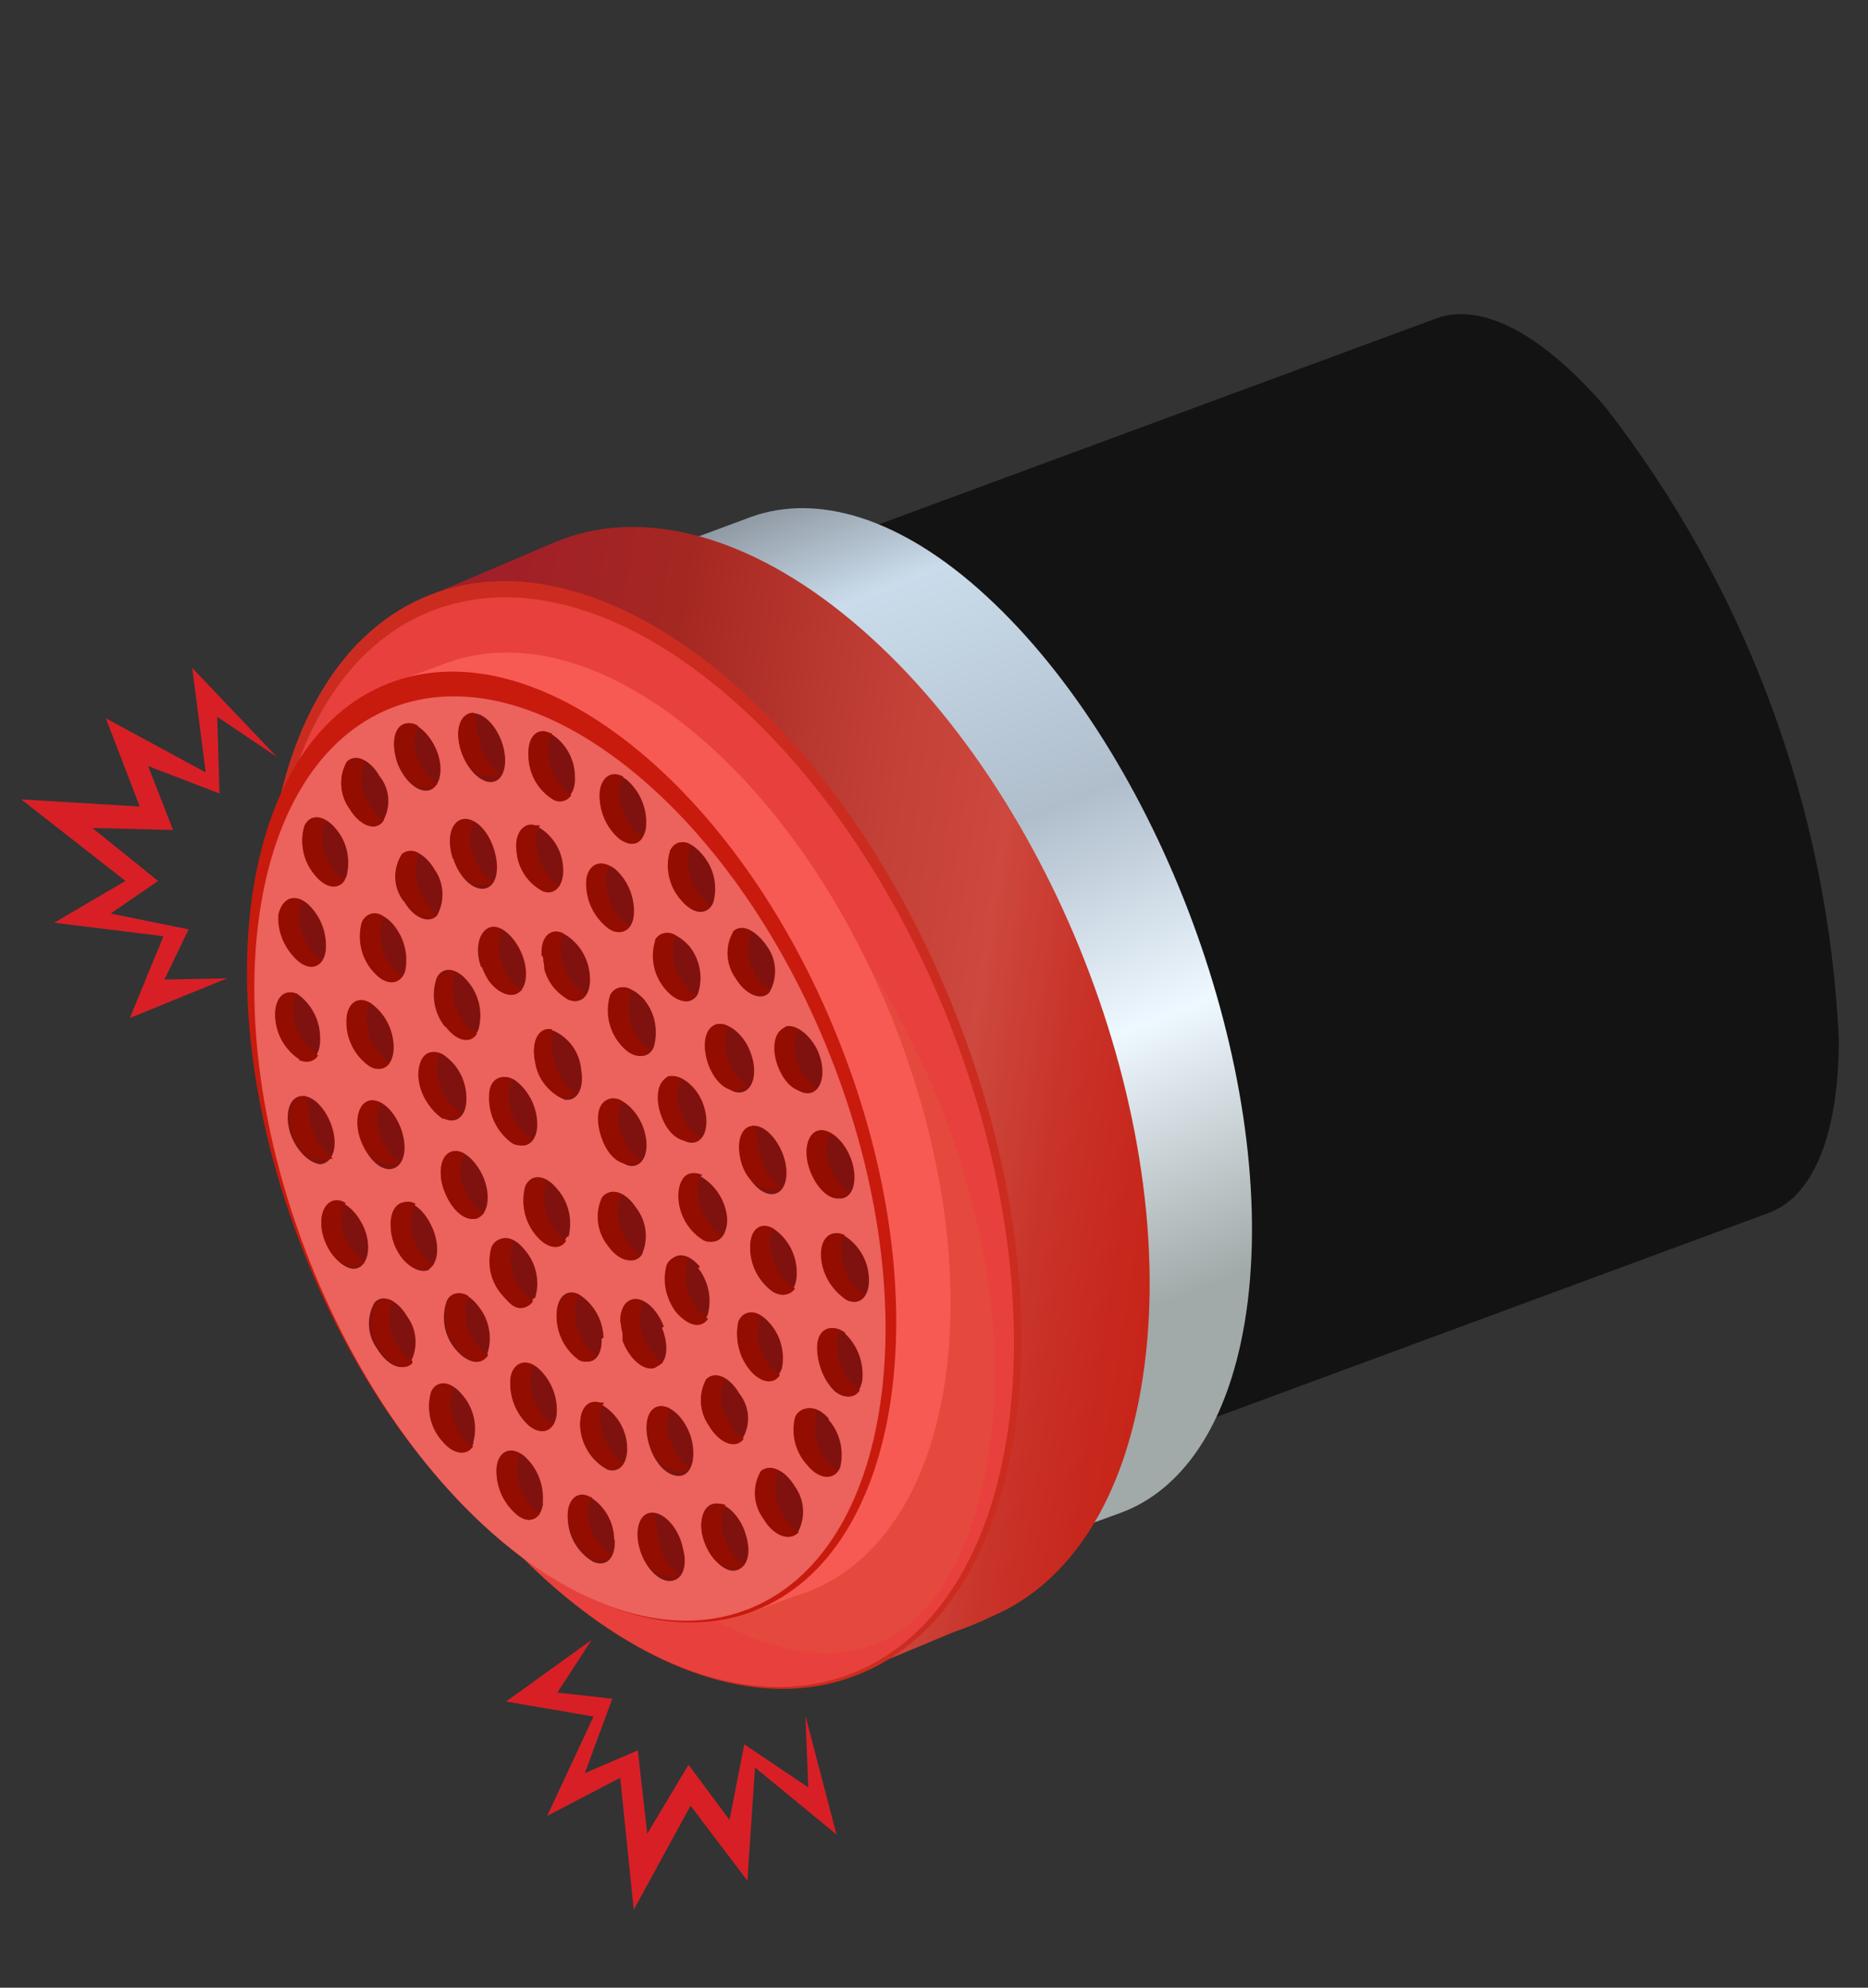
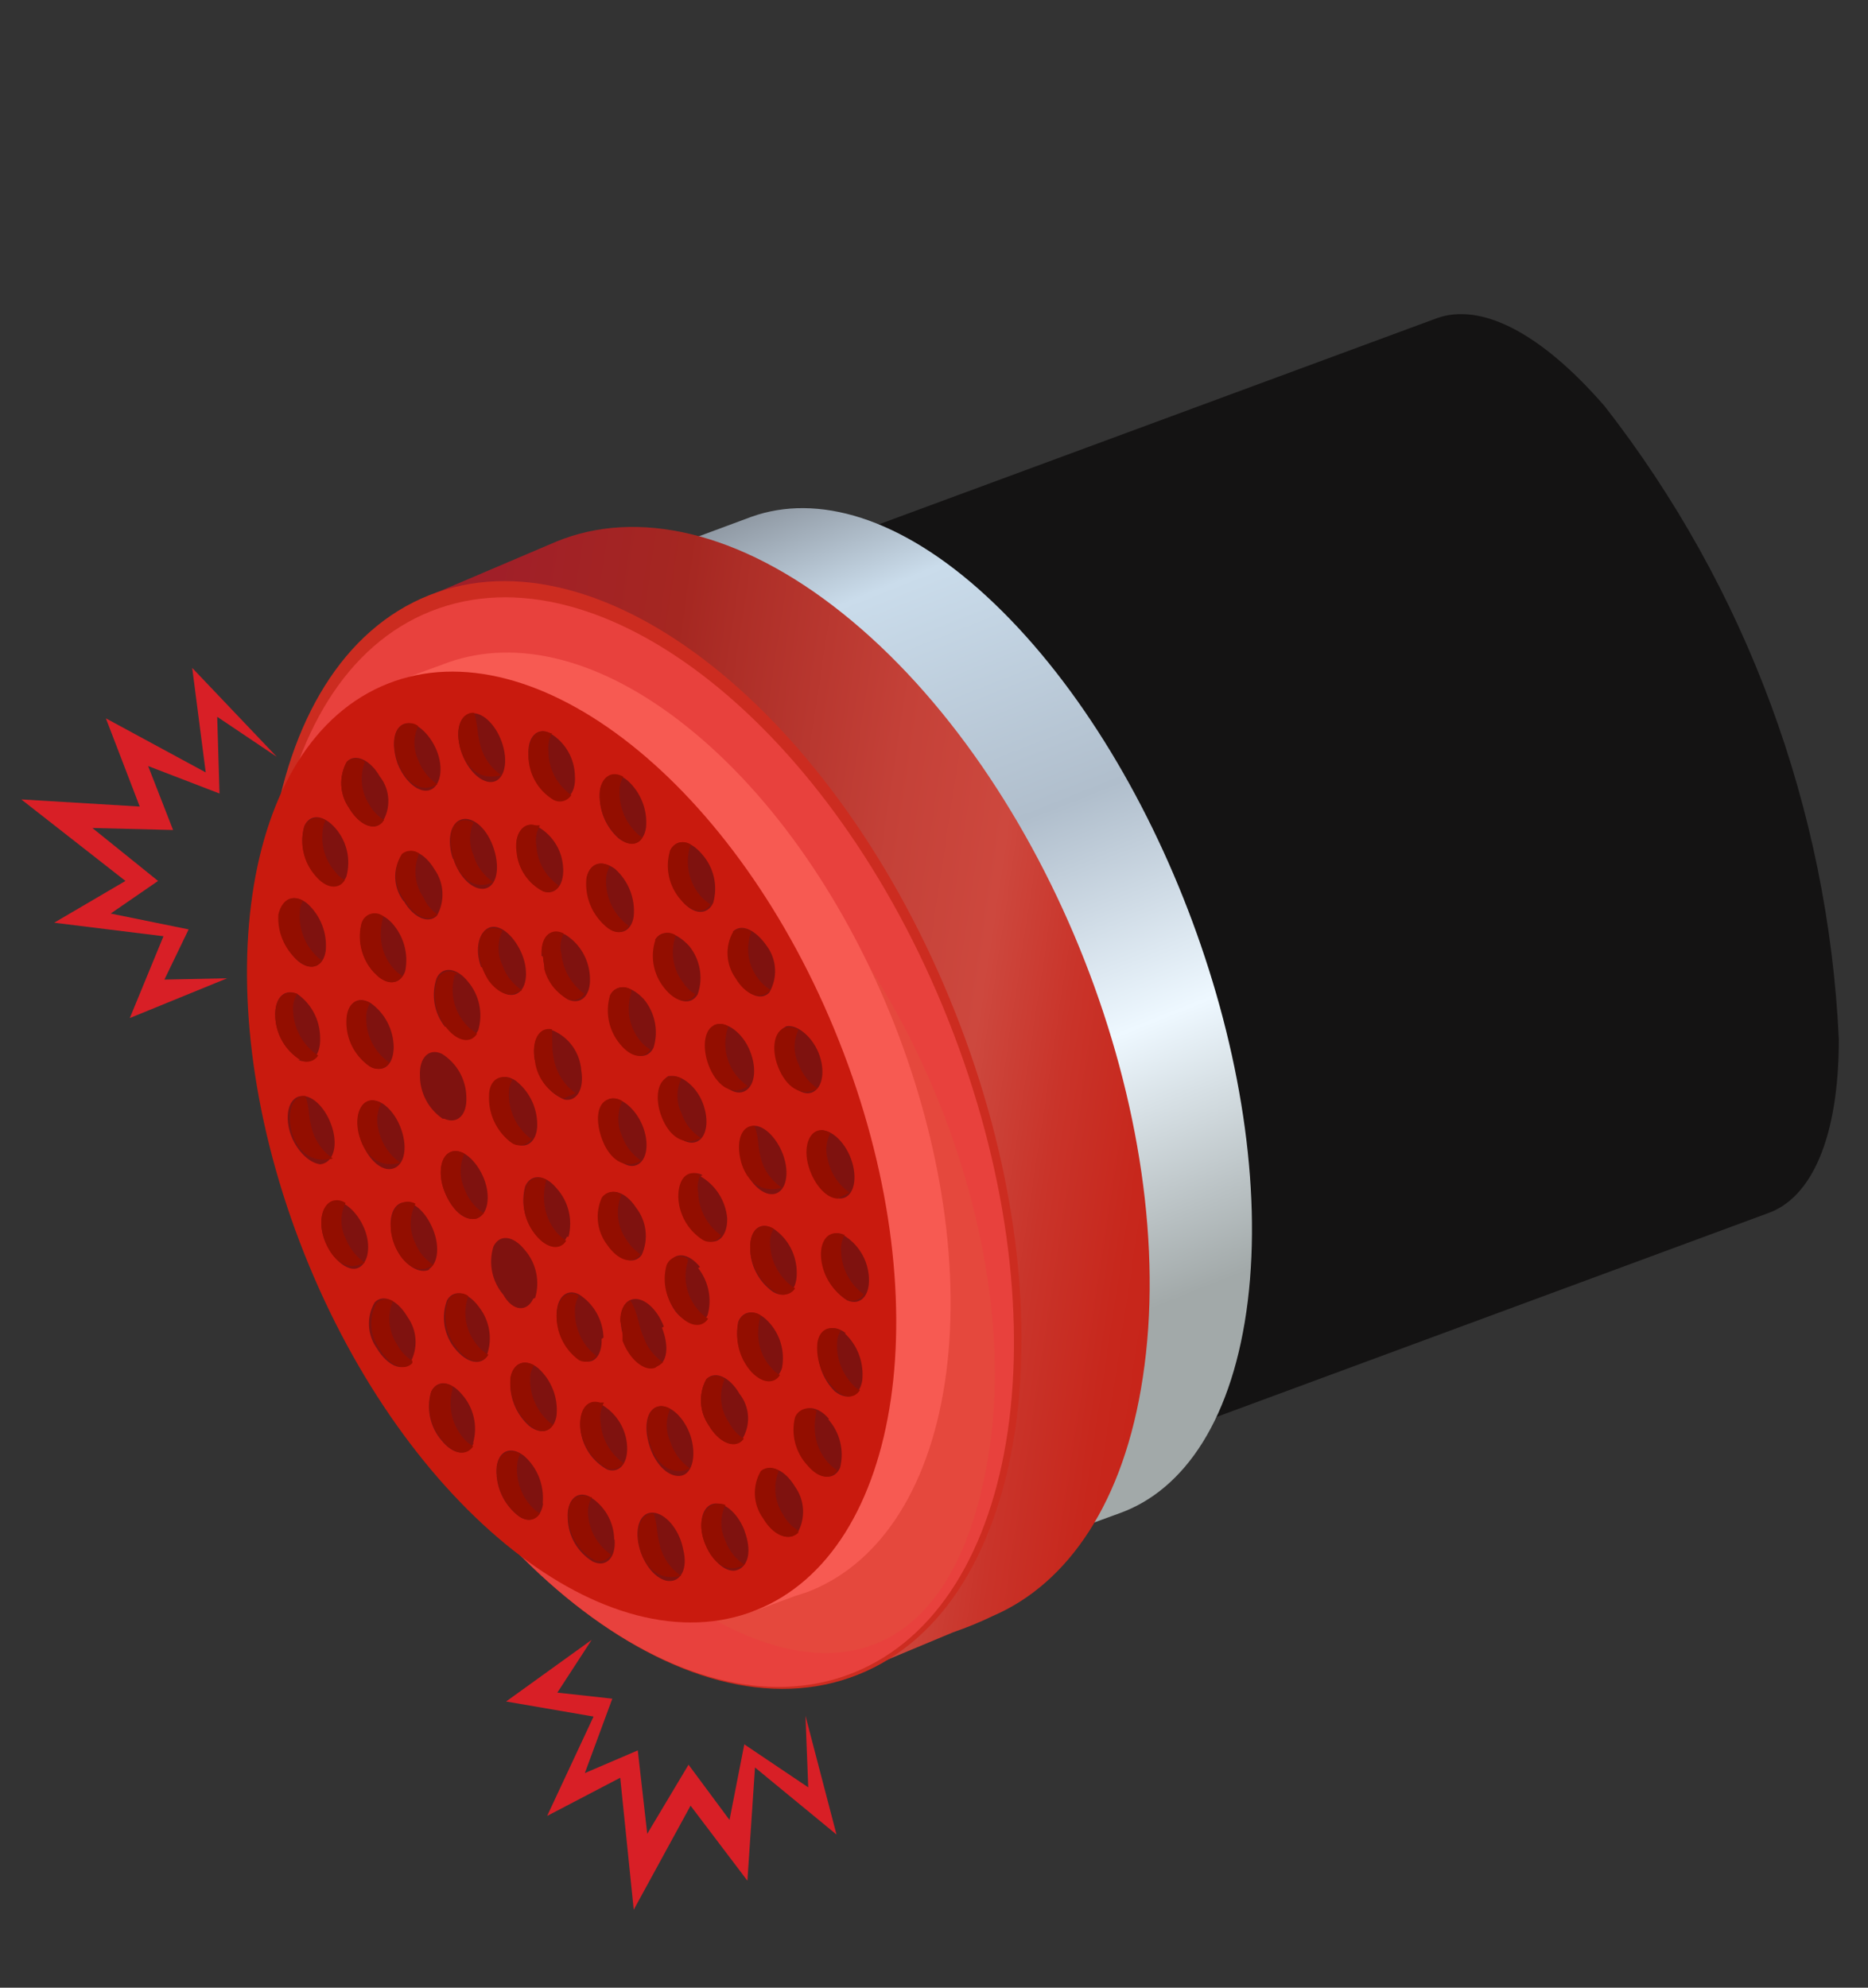
<svg xmlns="http://www.w3.org/2000/svg" width="47px" height="50px" viewBox="0 0 47 50" version="1.1">
  <rect x="0" y="0" width="47" height="50" fill="#333333" stroke="none" />
  <defs>
    <linearGradient id="linear0" gradientUnits="userSpaceOnUse" x1="-932.67" y1="-23.95" x2="-919.96" y2="-45.97" gradientTransform="matrix(-0.95,-0.19,-0.11,1.03,-860.365,-118.17)">
      <stop offset="0.04" style="stop-color:rgb(63.529%,66.275%,66.275%);stop-opacity:1;" />
      <stop offset="0.29" style="stop-color:rgb(93.333%,97.255%,100%);stop-opacity:1;" />
      <stop offset="0.51" style="stop-color:rgb(69.02%,74.51%,80%);stop-opacity:1;" />
      <stop offset="0.76" style="stop-color:rgb(79.216%,86.275%,92.157%);stop-opacity:1;" />
      <stop offset="0.98" style="stop-color:rgb(33.333%,33.725%,36.078%);stop-opacity:1;" />
    </linearGradient>
    <linearGradient id="linear1" gradientUnits="userSpaceOnUse" x1="-909.81" y1="6.52" x2="-889.07" y2="6.52" gradientTransform="matrix(-0.99,-0.15,-0.15,0.99,-868.925,-113.91)">
      <stop offset="0" style="stop-color:rgb(77.647%,13.333%,9.02%);stop-opacity:1;" />
      <stop offset="0.1" style="stop-color:rgb(78.039%,15.294%,10.98%);stop-opacity:1;" />
      <stop offset="0.21" style="stop-color:rgb(78.824%,20.392%,16.471%);stop-opacity:1;" />
      <stop offset="0.32" style="stop-color:rgb(80.392%,28.235%,24.314%);stop-opacity:1;" />
      <stop offset="0.46" style="stop-color:rgb(76.863%,25.49%,21.961%);stop-opacity:1;" />
      <stop offset="0.68" style="stop-color:rgb(67.843%,18.039%,15.294%);stop-opacity:1;" />
      <stop offset="0.75" style="stop-color:rgb(64.706%,15.294%,12.941%);stop-opacity:1;" />
      <stop offset="0.98" style="stop-color:rgb(62.745%,12.157%,15.686%);stop-opacity:1;" />
    </linearGradient>
  </defs>
  <g id="surface1">
    <path style=" stroke:none;fill-rule:nonzero;fill:rgb(7.843%,7.451%,7.451%);fill-opacity:1;" d="M 26.535 37.148 L 18.164 14.648 L 36.164 8 C 37.246 7.621 38.734 8.328 40.375 10.219 C 43.938 14.789 45.996 20.352 46.266 26.141 C 46.266 28.648 45.566 30.141 44.477 30.52 Z M 26.535 37.148 " />
    <path style=" stroke:none;fill-rule:nonzero;fill:rgb(23.137%,23.137%,23.922%);fill-opacity:1;" d="M 21.773 39.602 L 12.926 15.879 L 18.137 14 C 19.727 13.43 21.746 14 23.816 15.879 C 28.004 19.602 30.766 27.109 30.004 32.629 C 29.637 35.398 28.453 37.141 26.844 37.711 Z M 21.773 39.602 " />
    <path style=" stroke:none;fill-rule:nonzero;fill:url(#linear0);" d="M 22.863 40 L 13.516 15 L 18.906 13 C 20.555 12.41 22.656 13 24.824 15 C 29.164 19 32.105 26.922 31.395 32.73 C 31.035 35.648 29.824 37.48 28.156 38.07 Z M 22.863 40 " />
    <path style=" stroke:none;fill-rule:nonzero;fill:url(#linear1);" d="M 10.766 15 L 14.004 13.621 C 16.004 12.801 18.594 13.34 21.203 15.43 C 26.363 19.559 29.746 28.16 28.754 34.648 C 28.285 37.77 26.887 39.828 24.984 40.648 C 24.66 40.805 24.328 40.941 23.984 41.059 L 21.297 42.18 L 20.766 40.828 C 19.68 40.41 18.664 39.82 17.766 39.078 C 12.613 35 9.234 26.379 10.227 19.891 C 10.383 18.684 10.754 17.516 11.324 16.441 Z M 10.766 15 " />
    <path style=" stroke:none;fill-rule:nonzero;fill:rgb(80%,17.255%,12.549%);fill-opacity:1;" d="M 24.023 25.441 C 21.047 17.941 15.125 13.254 10.797 14.973 C 6.473 16.691 5.379 24.164 8.355 31.664 C 11.332 39.164 17.254 43.848 21.582 42.129 C 25.91 40.41 27.004 32.941 24.023 25.441 Z M 24.023 25.441 " />
    <path style=" stroke:none;fill-rule:nonzero;fill:rgb(90.98%,25.49%,23.922%);fill-opacity:1;" d="M 23.863 25.668 C 20.934 18.289 15.105 13.684 10.844 15.375 C 6.586 17.066 5.504 24.418 8.434 31.793 C 11.363 39.168 17.191 43.777 21.453 42.086 C 25.715 40.395 26.793 33.043 23.863 25.668 Z M 23.863 25.668 " />
    <path style=" stroke:none;fill-rule:nonzero;fill:rgb(89.804%,28.235%,23.922%);fill-opacity:1;" d="M 10.004 23.621 C 9.176 29.031 12.004 36.219 16.305 39.621 C 20.605 43.02 24.004 42 24.875 36.578 C 25.746 31.16 22.875 23.98 18.566 20.578 C 14.254 17.18 10.855 18.199 10.004 23.621 Z M 10.004 23.621 " />
    <path style=" stroke:none;fill-rule:nonzero;fill:rgb(96.863%,35.294%,32.157%);fill-opacity:1;" d="M 10.004 17.898 L 9.734 17.23 L 11.285 16.66 C 12.996 16.059 15.125 16.551 17.285 18.281 C 21.715 21.82 24.613 29.211 23.773 34.781 C 23.344 37.578 22.047 39.391 20.305 40.051 L 20.023 40.141 L 18.945 40.539 L 18.754 40.07 C 17.344 39.816 16.027 39.188 14.945 38.25 C 10.516 34.711 7.613 27.32 8.465 21.75 C 8.625 20.352 9.156 19.023 10.004 17.898 Z M 10.004 17.898 " />
    <path style=" stroke:none;fill-rule:nonzero;fill:rgb(78.824%,10.196%,5.49%);fill-opacity:1;" d="M 21.109 26.184 C 18.555 19.746 13.469 15.723 9.754 17.199 C 6.035 18.676 5.098 25.09 7.652 31.527 C 10.211 37.965 15.293 41.984 19.012 40.508 C 22.727 39.035 23.668 32.617 21.109 26.184 Z M 21.109 26.184 " />
-     <path style=" stroke:none;fill-rule:nonzero;fill:rgb(92.549%,38.431%,36.078%);fill-opacity:1;" d="M 20.883 26.543 C 18.398 20.289 13.453 16.379 9.84 17.812 C 6.227 19.25 5.312 25.484 7.797 31.742 C 10.281 38 15.223 41.906 18.84 40.473 C 22.453 39.039 23.367 32.801 20.883 26.543 Z M 20.883 26.543 " />
    <path style=" stroke:none;fill-rule:nonzero;fill:rgb(49.804%,7.059%,5.882%);fill-opacity:1;" d="M 15.785 19.629 C 16.121 19.93 16.297 20.371 16.254 20.82 C 16.195 21.219 15.887 21.34 15.566 21.09 C 15.227 20.789 15.055 20.348 15.094 19.898 C 15.156 19.488 15.465 19.371 15.785 19.629 Z M 14.785 22.121 C 14.742 22.57 14.914 23.012 15.254 23.309 C 15.574 23.57 15.887 23.449 15.945 23.051 C 15.988 22.602 15.812 22.16 15.477 21.859 C 15.125 21.602 14.816 21.719 14.754 22.121 Z M 13.484 26.66 C 13.516 27.102 13.793 27.492 14.203 27.66 C 14.516 27.719 14.703 27.391 14.625 26.922 C 14.59 26.48 14.32 26.098 13.914 25.922 C 13.566 25.859 13.375 26.191 13.453 26.66 Z M 15.344 27.66 C 15.074 27.762 15.004 28.23 15.195 28.66 C 15.387 29.09 15.746 29.422 16.016 29.309 C 16.285 29.199 16.344 28.75 16.164 28.309 C 15.984 27.871 15.586 27.551 15.316 27.648 Z M 16.004 30.379 C 15.746 29.98 15.375 29.859 15.184 30.121 C 15.008 30.512 15.059 30.969 15.316 31.309 C 15.586 31.711 15.953 31.828 16.145 31.57 C 16.324 31.18 16.27 30.719 16.004 30.379 Z M 14.305 31.109 C 14.414 30.68 14.305 30.223 14.004 29.891 C 13.715 29.539 13.355 29.52 13.215 29.84 C 13.098 30.266 13.199 30.723 13.484 31.059 C 13.773 31.41 14.125 31.43 14.266 31.109 Z M 12.875 28.719 C 13.195 28.941 13.484 28.77 13.516 28.352 C 13.535 27.902 13.336 27.469 12.984 27.191 C 12.664 26.969 12.375 27.129 12.344 27.559 C 12.316 28.004 12.496 28.434 12.836 28.719 Z M 13.664 24.051 C 13.68 24.492 13.91 24.902 14.285 25.141 C 14.613 25.289 14.863 25.051 14.844 24.602 C 14.832 24.156 14.602 23.746 14.227 23.512 C 13.863 23.352 13.613 23.59 13.625 24.051 Z M 12.145 24.328 C 12.324 24.801 12.684 25.102 12.965 25.012 C 13.246 24.922 13.316 24.461 13.137 24.012 C 12.953 23.559 12.594 23.238 12.324 23.328 C 12.055 23.422 11.934 23.859 12.105 24.328 Z M 11.234 25.828 C 11.523 26.191 11.887 26.219 12.035 25.91 C 12.156 25.484 12.059 25.027 11.773 24.691 C 11.484 24.328 11.125 24.301 10.984 24.609 C 10.844 25.027 10.922 25.484 11.195 25.828 Z M 11.176 28.141 C 11.504 28.289 11.754 28.051 11.734 27.602 C 11.727 27.156 11.5 26.75 11.125 26.512 C 10.797 26.352 10.547 26.602 10.566 27.051 C 10.562 27.484 10.777 27.895 11.137 28.141 Z M 12.004 30.648 C 12.273 30.551 12.355 30.102 12.176 29.648 C 11.996 29.199 11.637 28.879 11.363 28.969 C 11.094 29.059 11.004 29.52 11.184 29.969 C 11.363 30.422 11.676 30.738 12.004 30.648 Z M 13.465 32.648 C 13.59 32.23 13.492 31.773 13.203 31.441 C 12.914 31.078 12.566 31.039 12.414 31.359 C 12.285 31.781 12.379 32.234 12.664 32.57 C 12.906 33 13.266 33 13.414 32.672 Z M 15.184 33.648 C 15.172 33.207 14.941 32.797 14.566 32.559 C 14.246 32.398 13.996 32.648 14.004 33.102 C 14.02 33.543 14.25 33.949 14.625 34.191 C 14.895 34.371 15.156 34.129 15.137 33.68 Z M 16.703 33.371 C 16.523 32.898 16.164 32.602 15.887 32.691 C 15.605 32.781 15.535 33.238 15.715 33.691 C 15.895 34.141 16.254 34.461 16.523 34.371 C 16.797 34.281 16.836 33.859 16.656 33.398 Z M 17.613 31.871 C 17.324 31.512 16.977 31.48 16.824 31.789 C 16.68 32.199 16.746 32.652 17.004 33 C 17.297 33.352 17.656 33.391 17.805 33.078 C 17.918 32.672 17.828 32.234 17.566 31.898 Z M 17.676 29.559 C 17.344 29.398 17.094 29.648 17.113 30.102 C 17.125 30.543 17.359 30.953 17.734 31.191 C 18.055 31.34 18.305 31.102 18.297 30.648 C 18.258 30.207 18.008 29.812 17.625 29.59 Z M 16.863 27.051 C 16.586 27.141 16.516 27.602 16.684 28.051 C 16.855 28.5 17.227 28.82 17.504 28.73 C 17.785 28.641 17.855 28.18 17.676 27.73 C 17.496 27.281 17.086 27 16.816 27.078 Z M 15.395 25.051 C 15.273 25.477 15.371 25.934 15.656 26.27 C 15.945 26.629 16.297 26.66 16.445 26.352 C 16.574 25.926 16.48 25.469 16.195 25.129 C 15.855 24.77 15.496 24.738 15.344 25.051 Z M 13.004 21.422 C 13.039 21.848 13.293 22.227 13.676 22.422 C 13.996 22.531 14.215 22.23 14.164 21.77 C 14.125 21.344 13.867 20.965 13.484 20.77 C 13.156 20.66 12.934 21 13.004 21.422 Z M 11.406 21.602 C 11.555 22.078 11.914 22.41 12.203 22.352 C 12.496 22.289 12.586 21.852 12.426 21.352 C 12.266 20.852 11.914 20.539 11.625 20.609 C 11.336 20.68 11.234 21.129 11.395 21.602 Z M 10.164 22.672 C 10.406 23.09 10.785 23.25 10.996 23.031 C 11.199 22.664 11.176 22.215 10.934 21.871 C 10.684 21.449 10.316 21.289 10.105 21.512 C 9.871 21.867 9.895 22.332 10.156 22.672 Z M 9.434 24.48 C 9.734 24.801 10.074 24.781 10.195 24.43 C 10.285 23.992 10.156 23.539 9.855 23.211 C 9.547 22.891 9.203 22.91 9.094 23.262 C 8.996 23.695 9.117 24.152 9.426 24.48 Z M 9.305 26.82 C 9.625 27 9.895 26.82 9.906 26.352 C 9.902 25.906 9.688 25.488 9.324 25.23 C 8.996 25.039 8.727 25.23 8.727 25.691 C 8.715 26.137 8.93 26.562 9.297 26.82 Z M 9.785 29.41 C 10.094 29.41 10.254 29.059 10.145 28.578 C 10.035 28.102 9.703 27.699 9.395 27.68 C 9.086 27.66 8.926 28.031 9.035 28.512 C 9.145 28.988 9.465 29.391 9.773 29.41 Z M 10.785 31.93 C 11.035 31.781 11.074 31.301 10.863 30.852 C 10.656 30.398 10.297 30.141 10.047 30.281 C 9.797 30.422 9.754 30.91 9.953 31.371 C 10.156 31.828 10.566 32.07 10.816 31.93 Z M 12.254 34.078 C 12.398 33.668 12.316 33.211 12.047 32.871 C 11.766 32.488 11.406 32.422 11.246 32.711 C 11.094 33.121 11.168 33.582 11.445 33.922 C 11.754 34.301 12.113 34.371 12.285 34.078 Z M 14.004 35.602 C 14.047 35.152 13.871 34.711 13.535 34.41 C 13.215 34.16 12.906 34.27 12.844 34.68 C 12.805 35.129 12.977 35.57 13.316 35.871 C 13.637 36.121 13.945 36 14.004 35.602 Z M 15.773 36.309 C 15.727 35.887 15.473 35.512 15.094 35.309 C 14.773 35.211 14.555 35.5 14.605 35.969 C 14.656 36.395 14.91 36.766 15.285 36.969 C 15.605 37.07 15.824 36.781 15.773 36.309 Z M 17.375 36.121 C 17.215 35.648 16.855 35.32 16.566 35.379 C 16.273 35.441 16.184 35.879 16.344 36.379 C 16.504 36.879 16.855 37.18 17.145 37.121 C 17.434 37.059 17.523 36.59 17.375 36.121 Z M 18.605 35.059 C 18.363 34.641 17.996 34.469 17.773 34.691 C 17.57 35.059 17.594 35.512 17.836 35.859 C 18.086 36.281 18.453 36.441 18.664 36.219 C 18.895 35.859 18.871 35.395 18.605 35.059 Z M 19.336 33.25 C 19.035 32.922 18.695 32.949 18.574 33.25 C 18.488 33.688 18.613 34.141 18.914 34.469 C 19.227 34.789 19.566 34.77 19.676 34.41 C 19.754 33.992 19.629 33.559 19.336 33.25 Z M 19.465 30.91 C 19.145 30.719 18.875 30.91 18.875 31.371 C 18.867 31.82 19.086 32.242 19.453 32.5 C 19.773 32.68 20.047 32.5 20.047 32.031 C 20.051 31.582 19.836 31.16 19.465 30.91 Z M 19.004 28.32 C 18.695 28.32 18.535 28.672 18.645 29.141 C 18.754 29.609 19.086 30.02 19.395 30.039 C 19.703 30.059 19.863 29.691 19.754 29.219 C 19.645 28.75 19.297 28.34 19.004 28.32 Z M 18.004 25.801 C 17.754 25.941 17.715 26.43 17.926 26.879 C 18.137 27.328 18.496 27.59 18.754 27.441 C 19.016 27.289 19.047 26.809 18.836 26.359 C 18.625 25.91 18.195 25.648 17.945 25.801 Z M 16.535 23.648 C 16.391 24.062 16.473 24.52 16.746 24.859 C 17.023 25.23 17.387 25.301 17.555 25.012 C 17.699 24.598 17.617 24.141 17.344 23.801 C 17.004 23.43 16.645 23.359 16.477 23.648 Z M 13.297 19 C 13.309 19.445 13.543 19.852 13.926 20.078 C 14.246 20.219 14.496 19.969 14.465 19.52 C 14.457 19.074 14.219 18.668 13.836 18.441 C 13.516 18.281 13.266 18.539 13.297 19 Z M 11.566 18.77 C 11.676 19.238 12.004 19.641 12.316 19.672 C 12.625 19.699 12.785 19.32 12.676 18.84 C 12.566 18.359 12.234 17.961 11.926 17.941 C 11.613 17.922 11.453 18.281 11.566 18.762 Z M 10.004 19.211 C 10.195 19.68 10.555 19.969 10.824 19.871 C 11.094 19.77 11.164 19.301 10.984 18.871 C 10.805 18.441 10.434 18.109 10.164 18.211 C 9.895 18.309 9.844 18.75 10.004 19.211 Z M 8.785 20.328 C 9.035 20.75 9.406 20.91 9.613 20.691 C 9.844 20.332 9.82 19.863 9.555 19.531 C 9.316 19.109 8.934 18.941 8.727 19.16 C 8.52 19.531 8.543 19.984 8.785 20.328 Z M 7.926 22 C 8.227 22.352 8.574 22.379 8.715 22.051 C 8.832 21.625 8.73 21.172 8.445 20.84 C 8.145 20.488 7.797 20.461 7.656 20.781 C 7.535 21.207 7.637 21.664 7.926 22 Z M 7.504 24.18 C 7.824 24.441 8.137 24.32 8.195 23.922 C 8.238 23.473 8.066 23.031 7.734 22.73 C 7.414 22.469 7.105 22.59 7.047 22.988 C 6.996 23.438 7.168 23.883 7.504 24.18 Z M 7.504 26.66 C 7.836 26.809 8.074 26.551 8.055 26.102 C 8.051 25.66 7.836 25.25 7.477 25 C 7.145 24.859 6.906 25.109 6.926 25.559 C 6.938 26.008 7.176 26.422 7.555 26.66 Z M 8.023 29.289 C 8.324 29.289 8.496 28.949 8.387 28.469 C 8.273 27.988 7.945 27.59 7.637 27.57 C 7.324 27.551 7.164 27.922 7.273 28.398 C 7.387 28.879 7.766 29.27 8.074 29.289 Z M 9.004 31.898 C 9.273 31.789 9.344 31.328 9.164 30.898 C 8.984 30.469 8.613 30.141 8.344 30.238 C 8.074 30.34 8.004 30.809 8.184 31.238 C 8.363 31.672 8.746 32 9.004 31.898 Z M 10.316 34.289 C 10.523 33.926 10.5 33.473 10.254 33.129 C 10.004 32.699 9.637 32.539 9.426 32.762 C 9.215 33.125 9.238 33.578 9.484 33.922 C 9.746 34.352 10.113 34.512 10.324 34.289 Z M 11.906 36.289 C 12.023 35.867 11.918 35.41 11.625 35.078 C 11.336 34.73 10.984 34.699 10.844 35.02 C 10.723 35.445 10.824 35.906 11.113 36.238 C 11.414 36.609 11.766 36.641 11.914 36.309 Z M 13.656 37.809 C 13.695 37.359 13.523 36.918 13.184 36.621 C 12.863 36.371 12.555 36.48 12.496 36.891 C 12.457 37.352 12.648 37.805 13.004 38.102 C 13.297 38.352 13.605 38.23 13.664 37.828 Z M 15.453 38.719 C 15.445 38.277 15.207 37.867 14.824 37.641 C 14.504 37.488 14.254 37.75 14.285 38.199 C 14.297 38.645 14.535 39.051 14.914 39.281 C 15.246 39.441 15.496 39.191 15.465 38.738 Z M 17.184 38.949 C 17.086 38.469 16.746 38.07 16.434 38.051 C 16.125 38.031 15.965 38.398 16.074 38.879 C 16.184 39.359 16.516 39.75 16.824 39.77 C 17.137 39.789 17.305 39.449 17.195 39 Z M 18.727 38.488 C 18.547 38.031 18.176 37.738 17.906 37.84 C 17.637 37.941 17.566 38.398 17.746 38.84 C 17.926 39.281 18.297 39.602 18.566 39.488 C 18.836 39.379 18.914 39 18.734 38.512 Z M 20.004 37.398 C 19.754 36.98 19.387 36.809 19.176 37.031 C 18.965 37.398 18.988 37.855 19.234 38.199 C 19.484 38.621 19.855 38.781 20.066 38.559 C 20.273 38.195 20.25 37.742 20.004 37.398 Z M 20.863 35.699 C 20.574 35.352 20.215 35.328 20.074 35.648 C 19.957 36.078 20.062 36.539 20.355 36.871 C 20.645 37.219 20.996 37.238 21.137 36.922 C 21.246 36.488 21.133 36.031 20.836 35.699 Z M 21.285 33.539 C 20.965 33.289 20.656 33.41 20.594 33.809 C 20.539 34.25 20.691 34.688 21.004 35 C 21.324 35.25 21.625 35.129 21.695 34.73 C 21.742 34.285 21.582 33.844 21.254 33.539 Z M 21.234 31.059 C 20.906 30.922 20.664 31.172 20.684 31.629 C 20.707 32.07 20.945 32.473 21.316 32.711 C 21.645 32.852 21.887 32.602 21.863 32.141 C 21.84 31.691 21.594 31.285 21.203 31.059 Z M 20.715 28.43 C 20.414 28.43 20.254 28.781 20.355 29.262 C 20.453 29.738 20.797 30.129 21.105 30.148 C 21.414 30.172 21.574 29.809 21.465 29.328 C 21.355 28.852 21.004 28.449 20.684 28.43 Z M 19.773 25.828 C 19.504 25.93 19.434 26.391 19.613 26.828 C 19.797 27.27 20.164 27.59 20.434 27.48 C 20.703 27.371 20.773 26.922 20.594 26.48 C 20.414 26.039 20.004 25.73 19.746 25.828 Z M 18.465 23.441 C 18.262 23.805 18.285 24.258 18.523 24.602 C 18.773 25.02 19.145 25.191 19.355 24.969 C 19.57 24.602 19.547 24.145 19.297 23.801 C 19.004 23.379 18.645 23.219 18.434 23.441 Z M 16.887 21.441 C 16.762 21.867 16.863 22.324 17.156 22.66 C 17.445 23.012 17.797 23.031 17.945 22.711 C 18.066 22.281 17.961 21.824 17.664 21.488 C 17.344 21.109 17.004 21.09 16.855 21.41 Z M 16.887 21.441 " />
    <path style=" stroke:none;fill-rule:nonzero;fill:rgb(57.647%,5.49%,0%);fill-opacity:1;" d="M 11.613 20.641 C 11.719 20.621 11.824 20.641 11.914 20.691 C 11.797 20.949 11.797 21.25 11.914 21.512 C 11.992 21.789 12.172 22.031 12.414 22.191 C 11.926 22.41 11.566 22.078 11.414 21.602 C 11.266 21.121 11.336 20.699 11.613 20.641 Z M 11.613 20.641 " />
    <path style=" stroke:none;fill-rule:nonzero;fill:rgb(57.647%,5.49%,0%);fill-opacity:1;" d="M 13.477 20.762 L 13.586 20.762 C 13.492 20.918 13.461 21.102 13.496 21.281 C 13.52 21.684 13.73 22.051 14.066 22.281 C 13.984 22.422 13.816 22.48 13.664 22.422 C 13.285 22.227 13.031 21.848 12.996 21.422 C 12.934 21 13.156 20.66 13.477 20.762 Z M 13.477 20.762 " />
    <path style=" stroke:none;fill-rule:nonzero;fill:rgb(57.647%,5.49%,0%);fill-opacity:1;" d="M 16.105 26.18 C 16.176 26.27 16.266 26.344 16.363 26.398 C 16.203 26.66 15.875 26.602 15.605 26.27 C 15.32 25.934 15.223 25.477 15.344 25.051 C 15.387 24.949 15.473 24.875 15.578 24.848 C 15.684 24.816 15.797 24.836 15.887 24.898 L 15.887 24.961 C 15.746 25.379 15.828 25.836 16.105 26.18 Z M 16.105 26.18 " />
    <path style=" stroke:none;fill-rule:nonzero;fill:rgb(57.647%,5.49%,0%);fill-opacity:1;" d="M 15.344 21.789 C 15.301 21.863 15.27 21.945 15.254 22.031 C 15.211 22.48 15.387 22.922 15.727 23.219 L 15.824 23.289 C 15.703 23.488 15.465 23.512 15.227 23.289 C 14.887 22.992 14.711 22.551 14.754 22.102 C 14.816 21.77 15.066 21.629 15.344 21.789 Z M 15.344 21.789 " />
    <path style=" stroke:none;fill-rule:nonzero;fill:rgb(57.647%,5.49%,0%);fill-opacity:1;" d="M 10.547 21.469 C 10.391 21.836 10.43 22.254 10.656 22.578 C 10.73 22.75 10.852 22.895 11.004 23 C 10.797 23.219 10.414 23.059 10.176 22.641 C 9.91 22.305 9.887 21.84 10.113 21.48 C 10.238 21.379 10.418 21.375 10.547 21.469 Z M 10.547 21.469 " />
    <path style=" stroke:none;fill-rule:nonzero;fill:rgb(57.647%,5.49%,0%);fill-opacity:1;" d="M 9.297 26.82 C 8.926 26.562 8.707 26.141 8.715 25.691 C 8.715 25.25 8.984 25.051 9.316 25.23 C 9.246 25.34 9.211 25.469 9.215 25.602 C 9.207 26.051 9.426 26.473 9.797 26.73 C 9.742 26.809 9.66 26.867 9.562 26.883 C 9.469 26.898 9.371 26.875 9.297 26.82 Z M 9.297 26.82 " />
    <path style=" stroke:none;fill-rule:nonzero;fill:rgb(57.647%,5.49%,0%);fill-opacity:1;" d="M 9.645 23.051 C 9.492 23.609 9.621 24.062 9.926 24.391 C 9.984 24.453 10.051 24.508 10.125 24.551 C 9.977 24.781 9.684 24.762 9.426 24.48 C 9.113 24.156 8.988 23.699 9.086 23.262 C 9.109 23.141 9.191 23.039 9.305 22.996 C 9.422 22.953 9.551 22.973 9.645 23.051 Z M 9.645 23.051 " />
    <path style=" stroke:none;fill-rule:nonzero;fill:rgb(57.647%,5.49%,0%);fill-opacity:1;" d="M 18.914 34.52 C 18.613 34.191 18.488 33.738 18.574 33.301 C 18.598 33.18 18.68 33.082 18.797 33.039 C 18.91 32.996 19.039 33.016 19.137 33.09 C 18.988 33.648 19.117 34.102 19.426 34.43 C 19.48 34.496 19.551 34.547 19.625 34.59 C 19.477 34.82 19.184 34.801 18.914 34.52 Z M 18.914 34.52 " />
-     <path style=" stroke:none;fill-rule:nonzero;fill:rgb(57.647%,5.49%,0%);fill-opacity:1;" d="M 10.523 27.051 C 10.523 26.602 10.754 26.352 11.086 26.512 C 11 26.66 10.973 26.832 11.004 27 C 11.043 27.406 11.266 27.773 11.605 28 C 11.504 28.156 11.297 28.203 11.137 28.109 C 10.77 27.879 10.543 27.48 10.523 27.051 Z M 10.523 27.051 " />
    <path style=" stroke:none;fill-rule:nonzero;fill:rgb(57.647%,5.49%,0%);fill-opacity:1;" d="M 17.836 35.859 C 17.594 35.512 17.57 35.059 17.773 34.691 C 17.91 34.582 18.102 34.582 18.234 34.691 C 18.078 35.051 18.121 35.469 18.344 35.789 C 18.43 35.953 18.559 36.094 18.715 36.191 L 18.664 36.25 C 18.453 36.441 18.086 36.281 17.836 35.859 Z M 17.836 35.859 " />
    <path style=" stroke:none;fill-rule:nonzero;fill:rgb(57.647%,5.49%,0%);fill-opacity:1;" d="M 21.203 31.059 L 21.254 31.059 C 21.18 31.191 21.148 31.348 21.164 31.5 C 21.18 31.922 21.391 32.312 21.734 32.559 C 21.641 32.711 21.441 32.766 21.285 32.68 C 20.914 32.441 20.68 32.039 20.656 31.602 C 20.637 31.172 20.875 30.922 21.203 31.059 Z M 21.203 31.059 " />
    <path style=" stroke:none;fill-rule:nonzero;fill:rgb(57.647%,5.49%,0%);fill-opacity:1;" d="M 17.145 27.129 C 17.012 27.406 17.012 27.727 17.145 28 C 17.23 28.258 17.406 28.48 17.637 28.629 C 17.184 28.859 16.824 28.559 16.645 28.09 C 16.465 27.621 16.547 27.172 16.824 27.09 C 16.934 27.062 17.047 27.078 17.145 27.129 Z M 17.145 27.129 " />
    <path style=" stroke:none;fill-rule:nonzero;fill:rgb(57.647%,5.49%,0%);fill-opacity:1;" d="M 21.156 33.469 C 21.109 33.543 21.078 33.625 21.066 33.711 C 21.023 34.16 21.195 34.605 21.535 34.91 L 21.637 34.969 C 21.504 35.172 21.273 35.191 21.035 34.969 C 20.699 34.672 20.523 34.23 20.566 33.781 C 20.613 33.449 20.863 33.32 21.156 33.469 Z M 21.156 33.469 " />
    <path style=" stroke:none;fill-rule:nonzero;fill:rgb(57.647%,5.49%,0%);fill-opacity:1;" d="M 18.875 31.371 C 18.875 30.93 19.145 30.719 19.465 30.91 C 19.398 31.023 19.367 31.152 19.375 31.281 C 19.383 31.738 19.621 32.164 20.004 32.41 C 19.953 32.492 19.867 32.547 19.773 32.562 C 19.68 32.578 19.582 32.559 19.504 32.5 C 19.117 32.254 18.879 31.828 18.875 31.371 Z M 18.875 31.371 " />
    <path style=" stroke:none;fill-rule:nonzero;fill:rgb(57.647%,5.49%,0%);fill-opacity:1;" d="M 14.125 24 C 14.168 24.402 14.379 24.766 14.703 25 C 14.605 25.156 14.402 25.203 14.246 25.109 C 13.973 24.949 13.777 24.688 13.695 24.379 C 13.695 24.234 13.672 24.09 13.625 23.949 C 13.625 23.539 13.875 23.328 14.184 23.48 C 14.102 23.641 14.078 23.824 14.125 24 Z M 14.125 24 " />
    <path style=" stroke:none;fill-rule:nonzero;fill:rgb(57.647%,5.49%,0%);fill-opacity:1;" d="M 9.387 27.68 C 9.457 27.691 9.531 27.715 9.594 27.75 C 9.484 27.957 9.461 28.195 9.523 28.422 C 9.598 28.758 9.793 29.055 10.074 29.25 C 9.465 29.41 9.137 28.98 9.023 28.512 C 8.914 28.039 9.086 27.66 9.387 27.68 Z M 9.387 27.68 " />
    <path style=" stroke:none;fill-rule:nonzero;fill:rgb(57.647%,5.49%,0%);fill-opacity:1;" d="M 13.746 29.68 C 13.609 30.184 13.711 30.656 14.004 31 C 14.074 31.082 14.156 31.152 14.246 31.211 C 14.094 31.461 13.766 31.41 13.496 31.09 C 13.207 30.754 13.105 30.297 13.227 29.871 C 13.258 29.766 13.336 29.684 13.438 29.648 C 13.539 29.609 13.652 29.621 13.746 29.68 Z M 13.746 29.68 " />
    <path style=" stroke:none;fill-rule:nonzero;fill:rgb(57.647%,5.49%,0%);fill-opacity:1;" d="M 17.566 30 C 17.582 30.43 17.793 30.828 18.145 31.078 C 18.047 31.234 17.844 31.285 17.684 31.191 C 17.309 30.953 17.078 30.543 17.066 30.102 C 17.066 29.648 17.297 29.398 17.625 29.559 C 17.555 29.695 17.535 29.852 17.566 30 Z M 17.566 30 " />
    <path style=" stroke:none;fill-rule:nonzero;fill:rgb(57.647%,5.49%,0%);fill-opacity:1;" d="M 16.773 31.82 C 16.816 31.719 16.898 31.645 17.004 31.617 C 17.105 31.586 17.219 31.605 17.305 31.672 L 17.305 31.73 C 17.176 32.148 17.27 32.605 17.555 32.941 C 17.629 33.031 17.715 33.109 17.816 33.172 C 17.656 33.422 17.324 33.371 17.055 33.039 C 16.758 32.707 16.652 32.246 16.773 31.82 Z M 16.773 31.82 " />
    <path style=" stroke:none;fill-rule:nonzero;fill:rgb(57.647%,5.49%,0%);fill-opacity:1;" d="M 19.125 29.051 C 19.188 29.391 19.387 29.688 19.676 29.879 C 19.066 30.039 18.727 29.621 18.625 29.141 C 18.523 28.66 18.676 28.301 18.984 28.32 C 19.09 28.59 19.066 28.828 19.125 29.051 Z M 19.125 29.051 " />
    <path style=" stroke:none;fill-rule:nonzero;fill:rgb(57.647%,5.49%,0%);fill-opacity:1;" d="M 7.625 22.66 C 7.578 22.73 7.551 22.816 7.547 22.898 C 7.5 23.348 7.672 23.789 8.004 24.09 L 8.105 24.16 C 7.977 24.359 7.746 24.379 7.496 24.16 C 7.156 23.875 6.973 23.441 7.004 23 C 7.094 22.629 7.344 22.5 7.625 22.66 Z M 7.625 22.66 " />
    <path style=" stroke:none;fill-rule:nonzero;fill:rgb(57.647%,5.49%,0%);fill-opacity:1;" d="M 21.074 30.148 C 20.766 30.148 20.434 29.73 20.324 29.262 C 20.215 28.789 20.387 28.41 20.684 28.43 C 20.758 28.441 20.832 28.465 20.895 28.5 C 20.785 28.703 20.762 28.938 20.824 29.16 C 20.895 29.5 21.09 29.801 21.375 30 Z M 21.074 30.148 " />
    <path style=" stroke:none;fill-rule:nonzero;fill:rgb(57.647%,5.49%,0%);fill-opacity:1;" d="M 12.926 25 C 12.727 25.059 12.484 24.922 12.297 24.672 C 12.234 24.57 12.18 24.469 12.137 24.359 C 11.965 23.891 12.035 23.441 12.316 23.359 C 12.426 23.332 12.547 23.352 12.645 23.41 C 12.508 23.688 12.508 24.012 12.645 24.289 C 12.734 24.547 12.906 24.762 13.137 24.91 Z M 12.926 25 " />
    <path style=" stroke:none;fill-rule:nonzero;fill:rgb(57.647%,5.49%,0%);fill-opacity:1;" d="M 14.176 27.629 C 13.766 27.461 13.484 27.074 13.453 26.629 C 13.375 26.16 13.566 25.828 13.887 25.891 C 13.906 26.18 13.879 26.391 13.926 26.59 C 13.98 26.957 14.18 27.285 14.484 27.5 Z M 14.176 27.629 " />
    <path style=" stroke:none;fill-rule:nonzero;fill:rgb(57.647%,5.49%,0%);fill-opacity:1;" d="M 15.273 31.309 C 15.016 30.969 14.965 30.512 15.145 30.121 C 15.262 29.965 15.48 29.934 15.637 30.051 C 15.473 30.438 15.531 30.883 15.785 31.219 C 15.871 31.352 15.984 31.465 16.113 31.551 C 15.914 31.828 15.547 31.711 15.273 31.309 Z M 15.273 31.309 " />
    <path style=" stroke:none;fill-rule:nonzero;fill:rgb(57.647%,5.49%,0%);fill-opacity:1;" d="M 11.445 24.52 C 11.316 24.941 11.41 25.402 11.695 25.738 C 11.781 25.844 11.887 25.93 12.004 26 C 11.844 26.262 11.516 26.199 11.246 25.871 C 10.961 25.531 10.867 25.074 10.996 24.648 C 11.035 24.551 11.121 24.477 11.223 24.445 C 11.328 24.418 11.438 24.438 11.523 24.5 Z M 11.445 24.52 " />
    <path style=" stroke:none;fill-rule:nonzero;fill:rgb(57.647%,5.49%,0%);fill-opacity:1;" d="M 12.004 30.648 C 11.727 30.738 11.363 30.441 11.184 29.969 C 11.004 29.5 11.086 29.051 11.363 28.969 C 11.473 28.941 11.59 28.961 11.684 29.02 C 11.559 29.301 11.559 29.621 11.684 29.898 C 11.773 30.156 11.945 30.375 12.176 30.52 Z M 12.004 30.648 " />
-     <path style=" stroke:none;fill-rule:nonzero;fill:rgb(57.647%,5.49%,0%);fill-opacity:1;" d="M 16.477 34.41 C 16.203 34.5 15.844 34.199 15.664 33.73 L 15.664 33.59 C 15.66 33.469 15.641 33.348 15.605 33.23 C 15.605 32.969 15.695 32.781 15.863 32.719 C 15.977 32.691 16.098 32.711 16.195 32.77 C 16.062 33.043 16.062 33.363 16.195 33.641 C 16.285 33.898 16.457 34.121 16.684 34.27 Z M 16.477 34.41 " />
+     <path style=" stroke:none;fill-rule:nonzero;fill:rgb(57.647%,5.49%,0%);fill-opacity:1;" d="M 16.477 34.41 C 16.203 34.5 15.844 34.199 15.664 33.73 L 15.664 33.59 C 15.66 33.469 15.641 33.348 15.605 33.23 C 15.605 32.969 15.695 32.781 15.863 32.719 C 16.062 33.043 16.062 33.363 16.195 33.641 C 16.285 33.898 16.457 34.121 16.684 34.27 Z M 16.477 34.41 " />
    <path style=" stroke:none;fill-rule:nonzero;fill:rgb(57.647%,5.49%,0%);fill-opacity:1;" d="M 15.316 27.648 C 15.43 27.613 15.555 27.629 15.656 27.699 C 15.523 27.98 15.523 28.309 15.656 28.59 C 15.746 28.84 15.914 29.055 16.137 29.199 C 15.703 29.441 15.336 29.148 15.156 28.68 C 14.977 28.211 15.004 27.75 15.316 27.648 Z M 15.316 27.648 " />
    <path style=" stroke:none;fill-rule:nonzero;fill:rgb(57.647%,5.49%,0%);fill-opacity:1;" d="M 11.387 34.879 L 11.387 34.949 C 11.266 35.375 11.367 35.832 11.656 36.172 C 11.723 36.258 11.809 36.328 11.906 36.379 C 11.746 36.629 11.426 36.59 11.156 36.262 C 10.84 35.922 10.723 35.445 10.855 35 C 10.902 34.906 10.988 34.836 11.09 34.812 C 11.195 34.789 11.301 34.816 11.387 34.879 Z M 11.387 34.879 " />
    <path style=" stroke:none;fill-rule:nonzero;fill:rgb(57.647%,5.49%,0%);fill-opacity:1;" d="M 14.836 37.66 L 14.895 37.66 C 14.816 37.797 14.781 37.953 14.797 38.109 C 14.828 38.512 15.043 38.879 15.375 39.109 C 15.281 39.262 15.082 39.316 14.926 39.23 C 14.543 39 14.309 38.594 14.297 38.148 C 14.266 37.77 14.516 37.512 14.836 37.66 Z M 14.836 37.66 " />
    <path style=" stroke:none;fill-rule:nonzero;fill:rgb(57.647%,5.49%,0%);fill-opacity:1;" d="M 16.566 35.379 C 16.668 35.359 16.777 35.383 16.863 35.441 C 16.746 35.699 16.746 36 16.863 36.262 C 16.949 36.535 17.125 36.777 17.363 36.941 C 16.875 37.148 16.523 36.82 16.363 36.352 C 16.203 35.879 16.285 35.441 16.566 35.379 Z M 16.566 35.379 " />
    <path style=" stroke:none;fill-rule:nonzero;fill:rgb(57.647%,5.49%,0%);fill-opacity:1;" d="M 15.094 35.281 L 15.195 35.281 C 15.113 35.441 15.082 35.621 15.113 35.801 C 15.145 36.203 15.355 36.57 15.684 36.801 C 15.602 36.934 15.434 36.992 15.285 36.941 C 14.91 36.738 14.656 36.363 14.605 35.941 C 14.555 35.469 14.773 35.18 15.094 35.281 Z M 15.094 35.281 " />
    <path style=" stroke:none;fill-rule:nonzero;fill:rgb(57.647%,5.49%,0%);fill-opacity:1;" d="M 19.203 38.199 C 18.945 37.848 18.922 37.375 19.145 37 C 19.277 36.895 19.465 36.895 19.594 37 C 19.445 37.363 19.488 37.773 19.703 38.102 C 19.793 38.266 19.922 38.406 20.086 38.5 L 20.086 38.559 C 19.824 38.781 19.453 38.621 19.203 38.199 Z M 19.203 38.199 " />
    <path style=" stroke:none;fill-rule:nonzero;fill:rgb(57.647%,5.49%,0%);fill-opacity:1;" d="M 20.324 36.871 C 20.016 36.543 19.895 36.086 20.004 35.648 C 20.047 35.547 20.133 35.473 20.238 35.441 C 20.34 35.41 20.457 35.426 20.547 35.488 C 20.426 35.988 20.531 36.445 20.824 36.781 C 20.895 36.859 20.977 36.934 21.066 36.988 C 20.914 37.238 20.594 37.191 20.324 36.871 Z M 20.324 36.871 " />
    <path style=" stroke:none;fill-rule:nonzero;fill:rgb(57.647%,5.49%,0%);fill-opacity:1;" d="M 13.094 36.57 C 13.051 36.645 13.023 36.727 13.016 36.809 C 12.965 37.258 13.137 37.703 13.477 38 L 13.586 38.07 C 13.453 38.27 13.215 38.289 12.977 38.07 C 12.637 37.77 12.465 37.328 12.504 36.879 C 12.566 36.551 12.816 36.422 13.094 36.57 Z M 13.094 36.57 " />
    <path style=" stroke:none;fill-rule:nonzero;fill:rgb(57.647%,5.49%,0%);fill-opacity:1;" d="M 17.914 37.859 C 18.023 37.812 18.148 37.812 18.254 37.859 C 18.113 38.145 18.113 38.477 18.254 38.762 C 18.34 39.008 18.512 39.223 18.734 39.359 C 18.297 39.609 17.934 39.309 17.746 38.852 C 17.555 38.391 17.645 38 17.914 37.859 Z M 17.914 37.859 " />
    <path style=" stroke:none;fill-rule:nonzero;fill:rgb(57.647%,5.49%,0%);fill-opacity:1;" d="M 14.574 34.219 C 14.223 33.969 14.008 33.562 14.004 33.129 C 14.004 32.68 14.246 32.43 14.566 32.59 C 14.492 32.719 14.457 32.863 14.465 33.012 C 14.465 33.441 14.664 33.848 15.004 34.109 C 14.91 34.25 14.727 34.293 14.574 34.219 Z M 14.574 34.219 " />
    <path style=" stroke:none;fill-rule:nonzero;fill:rgb(57.647%,5.49%,0%);fill-opacity:1;" d="M 7.684 27.57 C 7.785 27.844 7.762 28.082 7.824 28.301 C 7.891 28.641 8.086 28.945 8.375 29.141 C 7.766 29.289 7.426 28.871 7.324 28.398 C 7.227 27.93 7.375 27.551 7.684 27.57 Z M 7.684 27.57 " />
    <path style=" stroke:none;fill-rule:nonzero;fill:rgb(57.647%,5.49%,0%);fill-opacity:1;" d="M 8.355 30.211 C 8.469 30.172 8.594 30.191 8.695 30.262 C 8.555 30.539 8.555 30.871 8.695 31.148 C 8.793 31.395 8.957 31.609 9.176 31.762 C 8.734 32 8.375 31.711 8.184 31.238 C 7.996 30.77 8.086 30.32 8.355 30.211 Z M 8.355 30.211 " />
    <path style=" stroke:none;fill-rule:nonzero;fill:rgb(57.647%,5.49%,0%);fill-opacity:1;" d="M 7.477 25 C 7.395 25.133 7.359 25.285 7.375 25.441 C 7.395 25.891 7.629 26.301 8.004 26.551 C 7.91 26.703 7.711 26.754 7.555 26.66 C 7.18 26.426 6.945 26.023 6.926 25.578 C 6.906 25.129 7.145 24.879 7.477 25 Z M 7.477 25 " />
    <path style=" stroke:none;fill-rule:nonzero;fill:rgb(57.647%,5.49%,0%);fill-opacity:1;" d="M 9.887 32.73 C 9.734 33.094 9.777 33.504 9.996 33.828 C 10.082 33.996 10.215 34.133 10.375 34.23 L 10.375 34.289 C 10.164 34.512 9.797 34.352 9.547 33.922 C 9.297 33.578 9.273 33.125 9.484 32.762 C 9.602 32.668 9.758 32.656 9.887 32.73 Z M 9.887 32.73 " />
    <path style=" stroke:none;fill-rule:nonzero;fill:rgb(57.647%,5.49%,0%);fill-opacity:1;" d="M 13.434 34.34 C 13.395 34.414 13.363 34.496 13.344 34.578 C 13.301 35.027 13.477 35.473 13.816 35.77 L 13.914 35.84 C 13.797 36.039 13.555 36.059 13.316 35.84 C 12.977 35.539 12.805 35.098 12.844 34.648 C 12.906 34.32 13.156 34.191 13.434 34.34 Z M 13.434 34.34 " />
-     <path style=" stroke:none;fill-rule:nonzero;fill:rgb(57.647%,5.49%,0%);fill-opacity:1;" d="M 12.363 31.379 C 12.402 31.277 12.488 31.199 12.59 31.168 C 12.695 31.141 12.809 31.164 12.895 31.23 L 12.895 31.289 C 12.77 31.711 12.867 32.168 13.156 32.5 C 13.223 32.594 13.312 32.676 13.414 32.73 C 13.246 32.98 12.926 32.93 12.645 32.59 C 12.348 32.262 12.242 31.805 12.363 31.379 Z M 12.363 31.379 " />
    <path style=" stroke:none;fill-rule:nonzero;fill:rgb(57.647%,5.49%,0%);fill-opacity:1;" d="M 16.445 38.07 C 16.543 38.344 16.523 38.582 16.586 38.801 C 16.648 39.141 16.848 39.445 17.137 39.641 C 16.523 39.789 16.195 39.371 16.086 38.898 C 15.977 38.43 16.145 38.051 16.445 38.07 Z M 16.445 38.07 " />
    <path style=" stroke:none;fill-rule:nonzero;fill:rgb(57.647%,5.49%,0%);fill-opacity:1;" d="M 8.156 20.711 C 8.035 21.137 8.141 21.598 8.434 21.93 C 8.5 22.016 8.582 22.09 8.676 22.141 C 8.516 22.391 8.195 22.352 7.926 22.02 C 7.637 21.684 7.535 21.227 7.656 20.801 C 7.695 20.699 7.781 20.621 7.887 20.59 C 7.992 20.559 8.105 20.578 8.195 20.641 Z M 8.156 20.711 " />
    <path style=" stroke:none;fill-rule:nonzero;fill:rgb(57.647%,5.49%,0%);fill-opacity:1;" d="M 9.285 20.23 C 9.375 20.395 9.504 20.531 9.664 20.629 L 9.613 20.691 C 9.406 20.91 9.035 20.75 8.785 20.328 C 8.543 19.984 8.52 19.531 8.727 19.16 C 8.859 19.055 9.051 19.055 9.184 19.16 C 9.043 19.512 9.082 19.91 9.285 20.23 Z M 9.285 20.23 " />
    <path style=" stroke:none;fill-rule:nonzero;fill:rgb(57.647%,5.49%,0%);fill-opacity:1;" d="M 10.523 19.121 C 10.617 19.371 10.785 19.582 11.004 19.73 C 10.574 19.969 10.215 19.68 10.023 19.211 C 9.836 18.738 9.914 18.289 10.184 18.211 C 10.301 18.172 10.426 18.191 10.523 18.262 C 10.395 18.531 10.395 18.848 10.523 19.121 Z M 10.523 19.121 " />
    <path style=" stroke:none;fill-rule:nonzero;fill:rgb(57.647%,5.49%,0%);fill-opacity:1;" d="M 12.836 28.719 C 12.48 28.441 12.285 28.008 12.305 27.559 C 12.305 27.16 12.594 26.988 12.895 27.16 C 12.84 27.25 12.809 27.355 12.805 27.461 C 12.781 27.914 12.98 28.348 13.336 28.629 L 13.387 28.629 C 13.332 28.723 13.238 28.789 13.133 28.805 C 13.023 28.824 12.914 28.793 12.836 28.719 Z M 12.836 28.719 " />
    <path style=" stroke:none;fill-rule:nonzero;fill:rgb(57.647%,5.49%,0%);fill-opacity:1;" d="M 12.066 18.66 C 12.129 19 12.328 19.305 12.613 19.5 C 12.004 19.66 11.676 19.23 11.566 18.762 C 11.453 18.289 11.625 17.91 11.926 17.93 C 12.023 18.207 12.004 18.441 12.066 18.66 Z M 12.066 18.66 " />
    <path style=" stroke:none;fill-rule:nonzero;fill:rgb(57.647%,5.49%,0%);fill-opacity:1;" d="M 10.074 30.281 C 10.191 30.211 10.336 30.211 10.453 30.281 C 10.293 30.594 10.293 30.965 10.453 31.281 C 10.543 31.504 10.703 31.691 10.906 31.82 C 10.535 32.078 10.164 31.828 9.953 31.379 C 9.746 30.93 9.816 30.43 10.074 30.281 Z M 10.074 30.281 " />
    <path style=" stroke:none;fill-rule:nonzero;fill:rgb(57.647%,5.49%,0%);fill-opacity:1;" d="M 11.273 32.711 C 11.324 32.625 11.406 32.562 11.504 32.539 C 11.602 32.52 11.703 32.543 11.785 32.602 C 11.633 33.012 11.711 33.469 11.984 33.809 C 12.066 33.918 12.168 34.012 12.285 34.078 C 12.105 34.352 11.754 34.27 11.484 33.898 C 11.215 33.566 11.133 33.117 11.273 32.711 Z M 11.273 32.711 " />
    <path style=" stroke:none;fill-rule:nonzero;fill:rgb(57.647%,5.49%,0%);fill-opacity:1;" d="M 17.004 23.531 C 16.855 23.941 16.93 24.398 17.203 24.738 C 17.277 24.852 17.379 24.945 17.496 25.012 C 17.324 25.281 16.977 25.199 16.703 24.84 C 16.434 24.5 16.352 24.043 16.496 23.629 C 16.547 23.547 16.633 23.488 16.73 23.473 C 16.824 23.453 16.926 23.473 17.004 23.531 Z M 17.004 23.531 " />
    <path style=" stroke:none;fill-rule:nonzero;fill:rgb(57.647%,5.49%,0%);fill-opacity:1;" d="M 17.355 21.32 C 17.238 21.746 17.336 22.203 17.625 22.539 C 17.699 22.621 17.781 22.691 17.875 22.75 C 17.715 23 17.395 22.949 17.125 22.629 C 16.832 22.297 16.73 21.836 16.855 21.41 C 16.895 21.309 16.977 21.23 17.082 21.199 C 17.184 21.168 17.297 21.188 17.387 21.25 Z M 17.355 21.32 " />
    <path style=" stroke:none;fill-rule:nonzero;fill:rgb(57.647%,5.49%,0%);fill-opacity:1;" d="M 18.324 25.82 C 18.125 26.375 18.328 26.992 18.816 27.32 C 18.434 27.59 18.066 27.328 17.863 26.879 C 17.664 26.43 17.695 25.941 17.945 25.801 C 18.066 25.734 18.211 25.742 18.324 25.82 Z M 18.324 25.82 " />
    <path style=" stroke:none;fill-rule:nonzero;fill:rgb(57.647%,5.49%,0%);fill-opacity:1;" d="M 19.004 24.512 C 19.098 24.672 19.227 24.805 19.387 24.898 C 19.125 25.191 18.754 25.02 18.504 24.602 C 18.262 24.258 18.238 23.805 18.445 23.441 C 18.578 23.328 18.773 23.328 18.906 23.441 C 18.766 23.793 18.805 24.191 19.004 24.512 Z M 19.004 24.512 " />
    <path style=" stroke:none;fill-rule:nonzero;fill:rgb(57.647%,5.49%,0%);fill-opacity:1;" d="M 13.797 18.898 C 13.801 19.34 14.016 19.75 14.375 20 C 14.281 20.152 14.082 20.207 13.926 20.121 C 13.531 19.883 13.293 19.457 13.297 19 C 13.297 18.551 13.516 18.289 13.836 18.441 L 13.887 18.441 C 13.812 18.582 13.781 18.742 13.797 18.898 Z M 13.797 18.898 " />
    <path style=" stroke:none;fill-rule:nonzero;fill:rgb(57.647%,5.49%,0%);fill-opacity:1;" d="M 15.594 19.801 C 15.551 20.254 15.723 20.699 16.066 21 L 16.164 21.07 C 16.047 21.27 15.805 21.289 15.566 21.07 C 15.227 20.77 15.055 20.328 15.094 19.879 C 15.156 19.52 15.406 19.379 15.684 19.539 C 15.637 19.621 15.605 19.707 15.594 19.801 Z M 15.594 19.801 " />
    <path style=" stroke:none;fill-rule:nonzero;fill:rgb(57.647%,5.49%,0%);fill-opacity:1;" d="M 20.094 26.77 C 20.184 27.02 20.352 27.234 20.574 27.379 C 20.137 27.621 19.773 27.32 19.586 26.859 C 19.395 26.398 19.477 25.93 19.746 25.859 C 19.859 25.824 19.984 25.84 20.086 25.91 C 19.957 26.184 19.961 26.5 20.094 26.77 Z M 20.094 26.77 " />
    <path style=" stroke:none;fill-rule:nonzero;fill:rgb(84.706%,12.157%,14.902%);fill-opacity:1;" d="M 6.965 19.039 L 4.836 16.801 L 5.176 19.43 L 2.664 18.07 L 3.516 20.289 L 0.535 20.109 L 3.156 22.16 L 1.363 23.211 L 4.113 23.551 L 3.266 25.609 L 5.715 24.609 L 4.137 24.641 L 4.746 23.379 L 2.785 22.98 L 3.977 22.16 L 2.324 20.828 L 4.355 20.879 L 3.727 19.27 L 5.523 19.961 L 5.465 18.031 Z M 6.965 19.039 " />
    <path style=" stroke:none;fill-rule:nonzero;fill:rgb(84.706%,12.157%,14.902%);fill-opacity:1;" d="M 20.266 43.16 L 21.047 46.148 L 18.996 44.461 L 18.805 47.309 L 17.375 45.422 L 15.945 48.039 L 15.605 44.719 L 13.766 45.68 L 14.934 43.18 L 12.734 42.801 L 14.887 41.25 L 14.023 42.578 L 15.406 42.73 L 14.715 44.602 L 16.047 44.031 L 16.285 46.129 L 17.324 44.391 L 18.355 45.781 L 18.727 43.879 L 20.336 44.961 Z M 20.266 43.16 " />
  </g>
</svg>